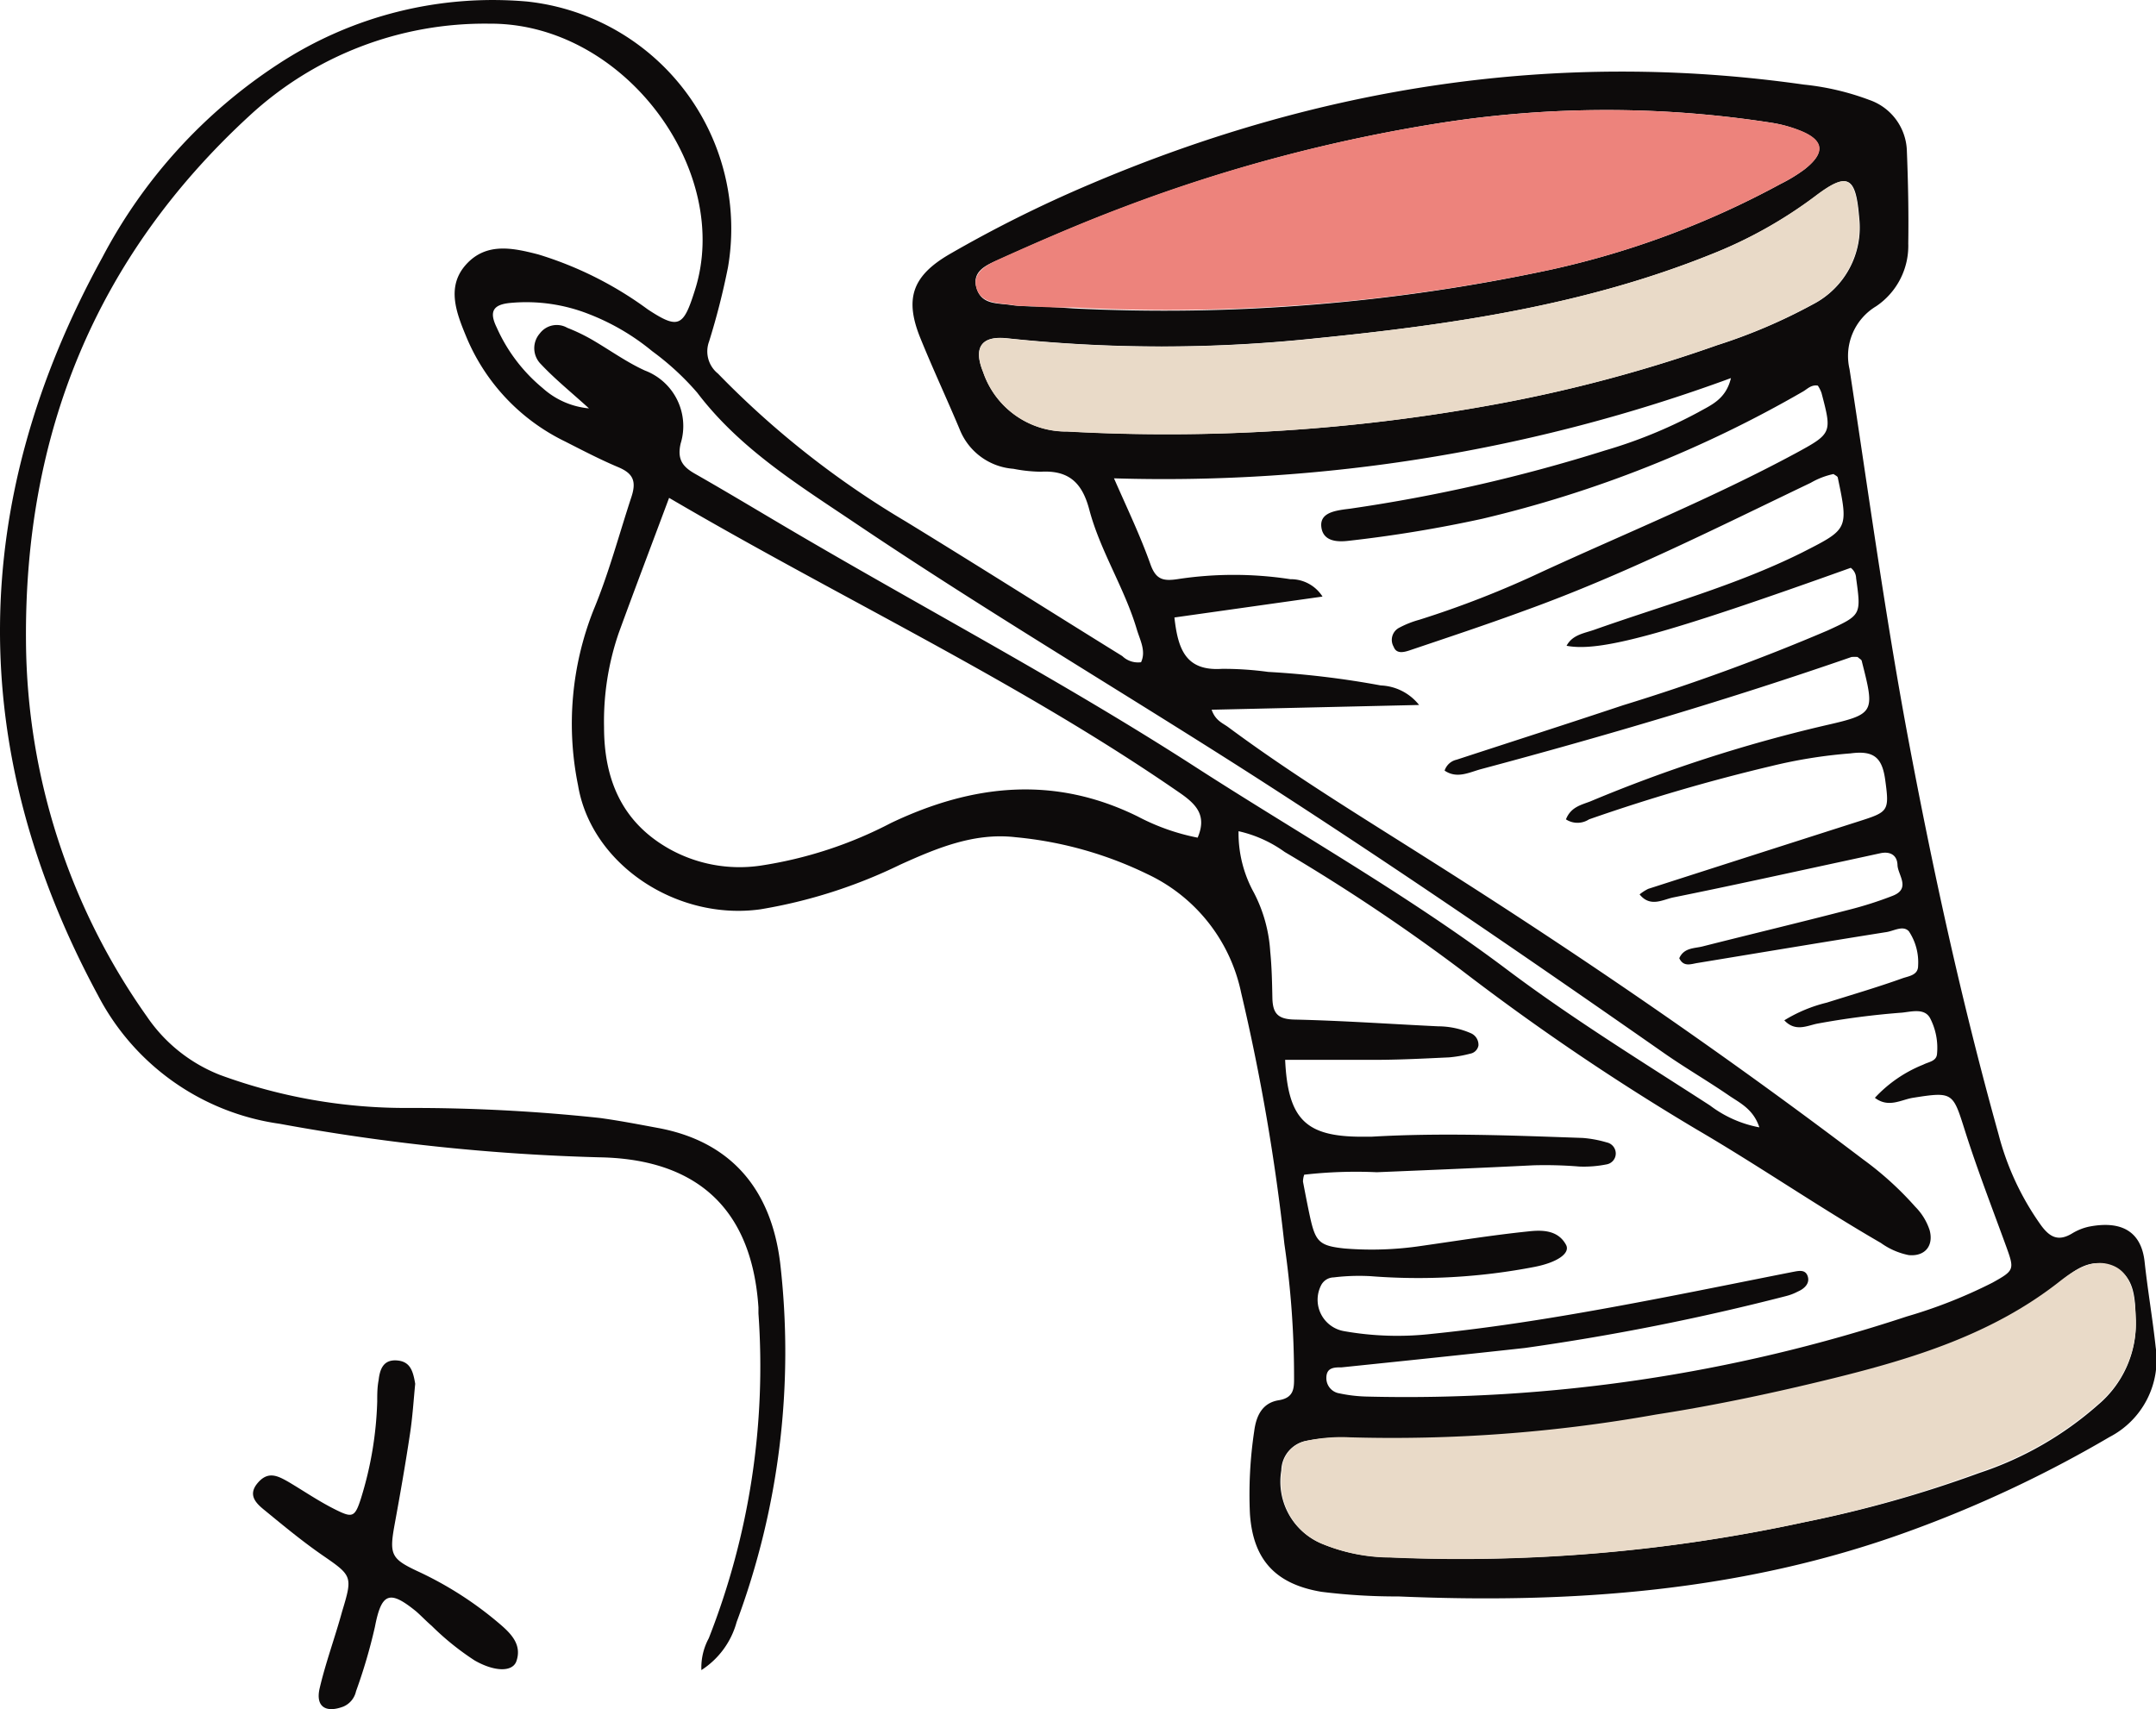
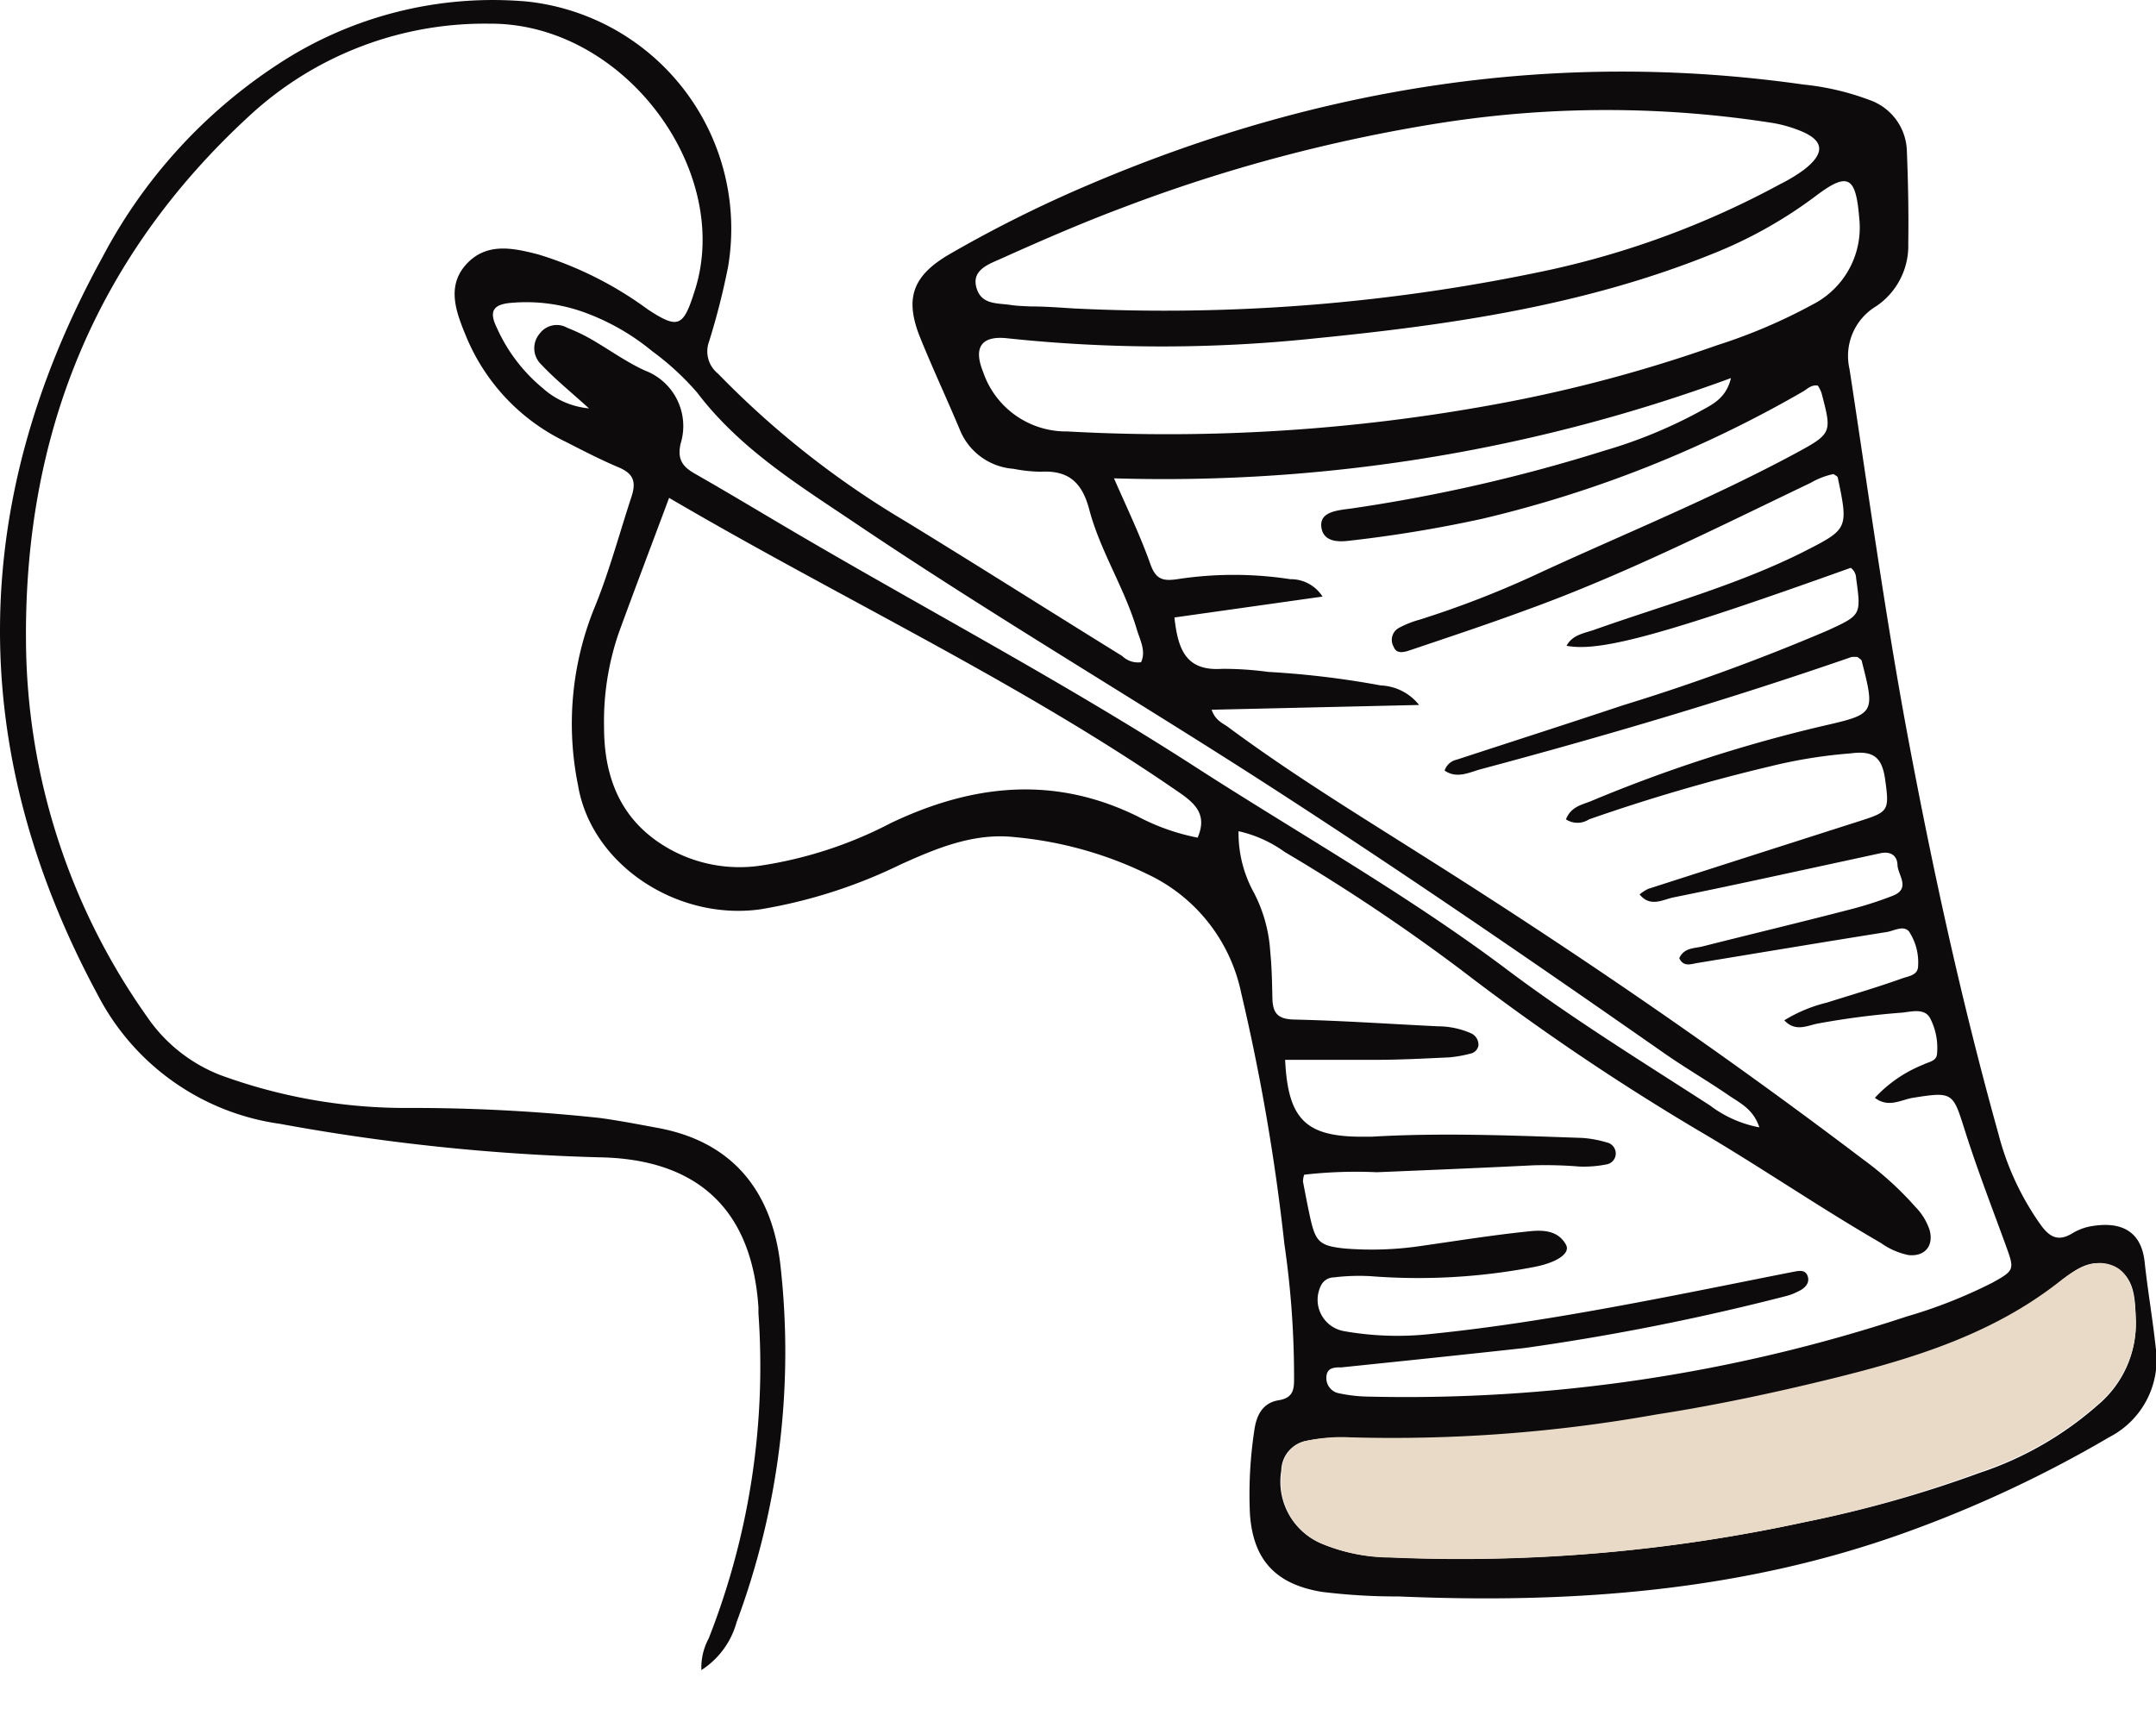
<svg xmlns="http://www.w3.org/2000/svg" viewBox="0 0 140.2 111.15">
  <defs>
    <style>.cls-1{fill:#0d0b0b;}.cls-2{fill:#e9dac8;}.cls-3{fill:#ed837c;}</style>
  </defs>
  <g id="Layer_2" data-name="Layer 2">
    <g id="Layer_2-2" data-name="Layer 2">
      <path class="cls-1" d="M45.61,108.62a4,4,0,0,1,.48-2.07,48.37,48.37,0,0,0,3.23-21.13l0-.39c-.5-7.48-5.19-9.67-10.33-9.76a134.51,134.51,0,0,1-20.8-2.18A15.79,15.79,0,0,1,6.38,64.75c-8.64-16-8.46-32.1.27-48A33.76,33.76,0,0,1,18.12,4.15,25.44,25.44,0,0,1,34.28.1,14.86,14.86,0,0,1,47.34,17.38a46.79,46.79,0,0,1-1.23,4.83,1.85,1.85,0,0,0,.58,2.09,58.68,58.68,0,0,0,12.2,9.61c4.72,2.89,9.39,5.85,14.09,8.76a1.47,1.47,0,0,0,1.22.4c.34-.73-.07-1.44-.28-2.15-.8-2.69-2.38-5.09-3.09-7.79-.47-1.77-1.36-2.55-3.15-2.45a9.79,9.79,0,0,1-1.78-.19,4.08,4.08,0,0,1-3.5-2.58c-.84-2-1.73-3.9-2.53-5.87-1.06-2.58-.58-4.08,1.88-5.51A83,83,0,0,1,70.84,12c14.89-6.35,30.35-8.79,46.45-6.5a17,17,0,0,1,4.27,1A3.62,3.62,0,0,1,124,9.83c.08,2,.12,4,.09,6A4.74,4.74,0,0,1,122,19.92,3.77,3.77,0,0,0,120.27,24c1.21,7.9,2.29,15.82,3.75,23.68,1.64,8.78,3.54,17.49,5.94,26.09a17.88,17.88,0,0,0,2.77,5.93c.56.76,1.11,1.06,2,.53a3.55,3.55,0,0,1,1.11-.45c2.26-.44,3.42.44,3.62,2.29s.52,3.69.72,5.55a5.66,5.66,0,0,1-3,5.84A78.93,78.93,0,0,1,124,99.64c-10.71,3.88-21.8,4.67-33.06,4.19a39.24,39.24,0,0,1-5-.3c-3-.5-4.46-2.09-4.66-5.08a27.7,27.7,0,0,1,.28-5.38c.13-1,.53-1.83,1.59-2s1-.86,1-1.61a59.81,59.81,0,0,0-.63-8.56,134.93,134.93,0,0,0-2.81-16.33,11,11,0,0,0-6.08-7.71,24.83,24.83,0,0,0-8.6-2.41c-2.68-.31-5.11.71-7.48,1.78a33.12,33.12,0,0,1-9.1,2.91c-5.43.76-11-2.91-11.86-8.06a20.08,20.08,0,0,1,1-11.39c1-2.4,1.66-4.91,2.47-7.37.35-1.06.08-1.55-.89-1.95-1.16-.49-2.29-1.08-3.41-1.65a13.18,13.18,0,0,1-6.44-6.82c-.64-1.55-1.32-3.26,0-4.71s3.06-1.06,4.69-.64a23.64,23.64,0,0,1,7.11,3.57c2,1.32,2.32,1.12,3.05-1.19C47.7,11.16,40.61,1.48,31.83,1.54a22.52,22.52,0,0,0-15.62,6c-10,9.2-14.64,20.72-14.52,34.2A42.69,42.69,0,0,0,9.55,66.11a10.28,10.28,0,0,0,4.75,3.8,35,35,0,0,0,12.11,2.15A114.24,114.24,0,0,1,39,72.71c1.25.17,2.49.41,3.73.64,4.81.87,7.41,4,8,8.77A50.35,50.35,0,0,1,47.9,105.5,5.4,5.4,0,0,1,45.61,108.62ZM78.79,46.16c.25.72.73.87,1.09,1.14,4.18,3.1,8.62,5.8,13,8.58C102.57,62,112,68.46,121.16,75.41a21.11,21.11,0,0,1,3.39,3.08,3.86,3.86,0,0,1,.93,1.52c.27,1-.29,1.72-1.36,1.62a4.66,4.66,0,0,1-1.81-.79c-4-2.31-7.91-5-11.91-7.34A156.48,156.48,0,0,1,95,63.07a124.2,124.2,0,0,0-11.46-7.66,8.19,8.19,0,0,0-3-1.35,8,8,0,0,0,1,4,9.57,9.57,0,0,1,1.06,3.82c.1,1,.12,2,.14,3s.32,1.4,1.41,1.43c3.13.07,6.25.29,9.37.44a5.35,5.35,0,0,1,2.13.45.82.82,0,0,1,.49.8.66.66,0,0,1-.54.53,8,8,0,0,1-1.37.24c-1.52.07-3,.15-4.58.16-2,0-4,0-6.08,0,.18,3.89,1.36,5,5,5,.2,0,.4,0,.6,0,4.58-.27,9.17-.08,13.75.08a7.53,7.53,0,0,1,1.56.29.74.74,0,0,1,.59.72.72.72,0,0,1-.6.71,7.51,7.51,0,0,1-1.77.14,27.14,27.14,0,0,0-3-.08c-3.39.17-6.78.31-10.17.45a29.68,29.68,0,0,0-4.72.16,1.47,1.47,0,0,0-.08.45c.15.78.3,1.57.47,2.35.35,1.57.61,1.83,2.24,2a21.84,21.84,0,0,0,5-.17c2.31-.33,4.61-.7,6.93-.94.89-.1,1.94-.11,2.47.88.28.54-.57,1.14-2.07,1.43A39.78,39.78,0,0,1,89.12,83a13.62,13.62,0,0,0-2.39.08.94.94,0,0,0-.81.49,2.07,2.07,0,0,0,1.45,3,19.85,19.85,0,0,0,5.76.18c5.11-.52,10.16-1.42,15.19-2.39,2.75-.53,5.49-1.09,8.23-1.63.39-.07.84-.2,1,.27s-.22.82-.64,1a3.42,3.42,0,0,1-.75.29,154.16,154.16,0,0,1-17,3.38c-4,.44-7.94.85-11.91,1.26-.48,0-1,0-1,.69a1,1,0,0,0,.84,1,9.62,9.62,0,0,0,1.78.21A103.67,103.67,0,0,0,124,85.62a32.1,32.1,0,0,0,5.57-2.2c1.42-.79,1.43-.85.9-2.32-.91-2.5-1.88-5-2.68-7.52s-.76-2.6-3.4-2.18c-.76.12-1.58.68-2.47,0a8.68,8.68,0,0,1,3.15-2.16c.34-.18.85-.21.89-.69a4.2,4.2,0,0,0-.45-2.33c-.36-.66-1.17-.43-1.82-.36a51.82,51.82,0,0,0-5.54.72c-.66.14-1.41.54-2.12-.22a9.58,9.58,0,0,1,2.76-1.15c1.65-.52,3.3-1,4.94-1.59.41-.14,1-.2,1-.8a3.64,3.64,0,0,0-.6-2.25c-.39-.42-1,0-1.52.06-4.08.65-8.15,1.33-12.22,2-.41.06-.91.29-1.19-.31.31-.7,1-.63,1.53-.77,3.16-.8,6.34-1.56,9.5-2.38a24.19,24.19,0,0,0,2.85-.91c1.2-.47.33-1.36.31-2s-.47-.9-1.1-.77l-2.35.51c-3.71.8-7.42,1.62-11.14,2.37-.67.14-1.49.66-2.18-.2a3,3,0,0,1,.56-.36q6.84-2.2,13.69-4.39c1.91-.61,2-.66,1.73-2.63-.19-1.49-.71-2-2.27-1.79a32,32,0,0,0-5.13.82,119.41,119.41,0,0,0-11.87,3.47,1.37,1.37,0,0,1-1.5,0c.32-.81,1-.94,1.59-1.17a95.7,95.7,0,0,1,15.18-4.92c3.33-.76,3.33-.81,2.47-4.19,0-.11-.18-.18-.27-.28a2.43,2.43,0,0,0-.4,0c-7.93,2.75-16,5.13-24.08,7.29-.78.21-1.57.65-2.38.1a1.06,1.06,0,0,1,.78-.71c3.61-1.18,7.22-2.34,10.82-3.54A133.91,133.91,0,0,0,118.86,41c2.17-1,2.17-1,1.84-3.39a.87.87,0,0,0-.35-.68c-12.09,4.33-16.3,5.49-18.48,5.07.39-.73,1.16-.81,1.83-1.05,4.52-1.6,9.15-2.86,13.46-5,3-1.53,3.06-1.5,2.35-4.87,0-.1-.18-.17-.28-.25a5,5,0,0,0-1.48.57c-6.12,2.93-12.19,6-18.57,8.3-2.5.92-5,1.75-7.55,2.61-.37.12-.83.22-1-.24A.89.89,0,0,1,91,40.82a6.3,6.3,0,0,1,1.29-.51,63.48,63.48,0,0,0,8-3.13c5.5-2.53,11.11-4.81,16.44-7.68,2.42-1.31,2.4-1.34,1.72-3.94a2.15,2.15,0,0,0-.24-.48c-.42-.07-.66.2-.94.37a77.06,77.06,0,0,1-20.88,8.29,85.14,85.14,0,0,1-8.67,1.43c-.73.09-1.65.06-1.79-.85s.75-1.08,1.49-1.19l.4-.05a105.62,105.62,0,0,0,16.54-3.78,31.21,31.21,0,0,0,6.08-2.49c.81-.46,1.79-.83,2.12-2.22a106.75,106.75,0,0,1-40.12,6.52c.88,2,1.72,3.76,2.36,5.56.35,1,.8,1.14,1.75,1a24.22,24.22,0,0,1,7.36,0A2.44,2.44,0,0,1,86,38.8l-9.63,1.36c.23,2.06.73,3.5,3.1,3.34a21.58,21.58,0,0,1,3,.2,58,58,0,0,1,7.32.88,3.35,3.35,0,0,1,2.49,1.27ZM117.33,99a76.75,76.75,0,0,0,11.38-3.2,22.13,22.13,0,0,0,7.73-4.44,6.91,6.91,0,0,0,2.45-5.47c-.06-1.3,0-2.85-1.45-3.5s-2.5.18-3.49,1c-4.35,3.43-9.47,5-14.73,6.31-3.82.94-7.66,1.76-11.54,2.36a97.3,97.3,0,0,1-19.87,1.48A10.7,10.7,0,0,0,85,93.7a2,2,0,0,0-1.68,1.94,4.36,4.36,0,0,0,2.57,4.73,11.67,11.67,0,0,0,4.47.91A105.43,105.43,0,0,0,117.33,99ZM43.51,32.38c-1.16,3.11-2.26,6-3.29,8.83a17.7,17.7,0,0,0-.94,6.08c0,3.34,1.12,6.13,4.17,7.88a9.37,9.37,0,0,0,6,1.13,27,27,0,0,0,8.5-2.78C63.25,51,68.56,50.42,74,53.11a14.13,14.13,0,0,0,3.88,1.37c.62-1.45-.09-2.18-1.2-2.94C66.22,44.31,54.66,38.92,43.51,32.38Zm57.28-14.83a56.86,56.86,0,0,0,15-5.59,10.22,10.22,0,0,0,1.53-.93c1.4-1.09,1.3-1.92-.32-2.55A8.51,8.51,0,0,0,115.29,8,69.73,69.73,0,0,0,93.66,8a103.22,103.22,0,0,0-20.59,5.48c-2.67,1-5.3,2.14-7.9,3.31-.78.36-2,.72-1.68,1.9s1.41,1,2.33,1.16c.39.05.79.06,1.19.08.93,0,1.86.07,2.79.13A119.62,119.62,0,0,0,100.79,17.55ZM97.22,26.3a93.85,93.85,0,0,0,14.45-3.85,35.6,35.6,0,0,0,6.23-2.66,5.62,5.62,0,0,0,3-5.63c-.22-2.71-.74-3-2.87-1.38a29,29,0,0,1-6.77,3.77C103,19.87,94.34,21.13,85.59,22a95.1,95.1,0,0,1-20.1,0c-1.67-.18-2.21.59-1.56,2.19a5.7,5.7,0,0,0,5.47,3.87A117.92,117.92,0,0,0,97.22,26.3Zm17.18,47c-.4-1.19-1.29-1.58-2-2.07-1.37-.94-2.82-1.78-4.18-2.73-8.79-6.14-17.63-12.21-26.64-18C73,45,64.22,39.81,55.76,34.12c-3.75-2.53-7.61-4.88-10.42-8.58a17.56,17.56,0,0,0-2.93-2.7,14.9,14.9,0,0,0-4.11-2.41,11.1,11.1,0,0,0-5.09-.73c-1.15.1-1.42.56-.91,1.6a10.8,10.8,0,0,0,3,3.95,5.2,5.2,0,0,0,3,1.31c-1.19-1.08-2.22-1.91-3.12-2.87a1.46,1.46,0,0,1-.08-2,1.38,1.38,0,0,1,1.79-.37,12.07,12.07,0,0,1,1.62.78c1.15.67,2.24,1.46,3.43,2a3.86,3.86,0,0,1,2.32,4.75c-.25,1.09.19,1.55,1,2,2.49,1.42,4.93,2.91,7.41,4.35,8.34,4.86,16.87,9.4,25,14.64,6.77,4.37,13.8,8.32,20.26,13.17,4.26,3.21,8.8,6,13.27,8.89A7.62,7.62,0,0,0,114.4,73.32Z" />
-       <path class="cls-1" d="M27,90c-.1,1-.17,2.15-.34,3.26-.3,2-.64,3.93-1,5.9s-.22,2.23,1.56,3.06a23.23,23.23,0,0,1,5.35,3.46c.73.63,1.38,1.35,1,2.39-.28.7-1.46.64-2.71-.08a17.63,17.63,0,0,1-2.79-2.25c-.35-.3-.67-.64-1-.93-1.73-1.41-2.26-1.24-2.69,1A35,35,0,0,1,23.15,110a1.4,1.4,0,0,1-.84,1c-1.13.42-1.79,0-1.53-1.17.39-1.68,1-3.32,1.46-5,.71-2.34.67-2.34-1.33-3.72-1.25-.87-2.44-1.85-3.62-2.82-.56-.45-1.23-1-.55-1.82s1.31-.49,2-.1c1,.59,2,1.28,3.09,1.82s1.25.5,1.65-.76a23.39,23.39,0,0,0,1.05-6.27c0-.46,0-.93.09-1.39.08-.71.3-1.35,1.18-1.29S26.86,89.17,27,90Z" />
      <path class="cls-2" d="M117.33,99a105.43,105.43,0,0,1-26.93,2.3,11.67,11.67,0,0,1-4.47-.91,4.36,4.36,0,0,1-2.57-4.73A2,2,0,0,1,85,93.7a10.7,10.7,0,0,1,2.77-.22A97.3,97.3,0,0,0,107.68,92c3.88-.6,7.72-1.42,11.54-2.36,5.26-1.3,10.38-2.88,14.73-6.31,1-.78,2.21-1.55,3.49-1s1.39,2.2,1.45,3.5a6.91,6.91,0,0,1-2.45,5.47,22.13,22.13,0,0,1-7.73,4.44A76.75,76.75,0,0,1,117.33,99Z" />
-       <path class="cls-3" d="M100.79,17.55A119.62,119.62,0,0,1,69.8,20C68.87,20,67.94,20,67,19.91c-.4,0-.8,0-1.19-.08-.92-.12-2.07-.09-2.33-1.16s.9-1.54,1.68-1.9c2.6-1.17,5.23-2.3,7.9-3.31A103.22,103.22,0,0,1,93.66,8a69.73,69.73,0,0,1,21.63,0,8.51,8.51,0,0,1,1.73.47c1.62.63,1.72,1.46.32,2.55a10.22,10.22,0,0,1-1.53.93A56.86,56.86,0,0,1,100.79,17.55Z" />
-       <path class="cls-2" d="M97.22,26.3A117.92,117.92,0,0,1,69.4,28.07a5.7,5.7,0,0,1-5.47-3.87c-.65-1.6-.11-2.37,1.56-2.19a95.1,95.1,0,0,0,20.1,0c8.75-.89,17.44-2.15,25.68-5.47A29,29,0,0,0,118,12.78c2.13-1.62,2.65-1.33,2.87,1.38a5.62,5.62,0,0,1-3,5.63,35.6,35.6,0,0,1-6.23,2.66A93.85,93.85,0,0,1,97.22,26.3Z" />
    </g>
  </g>
</svg>